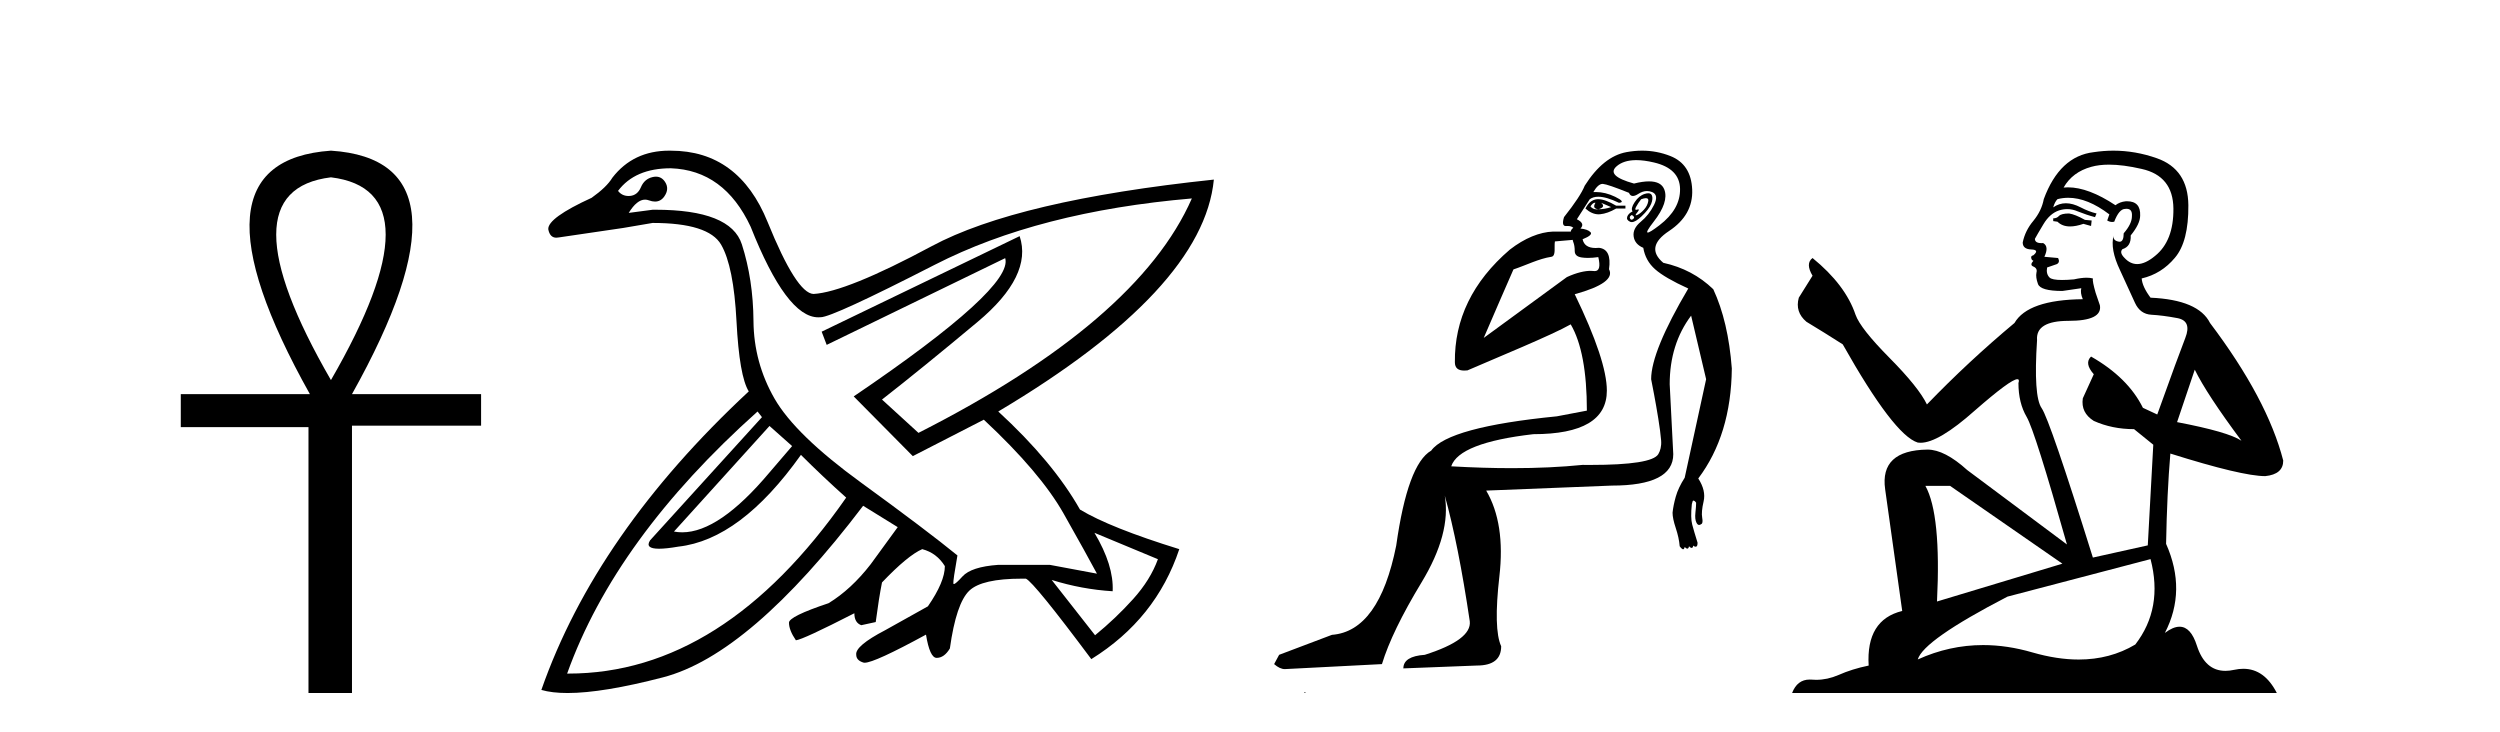
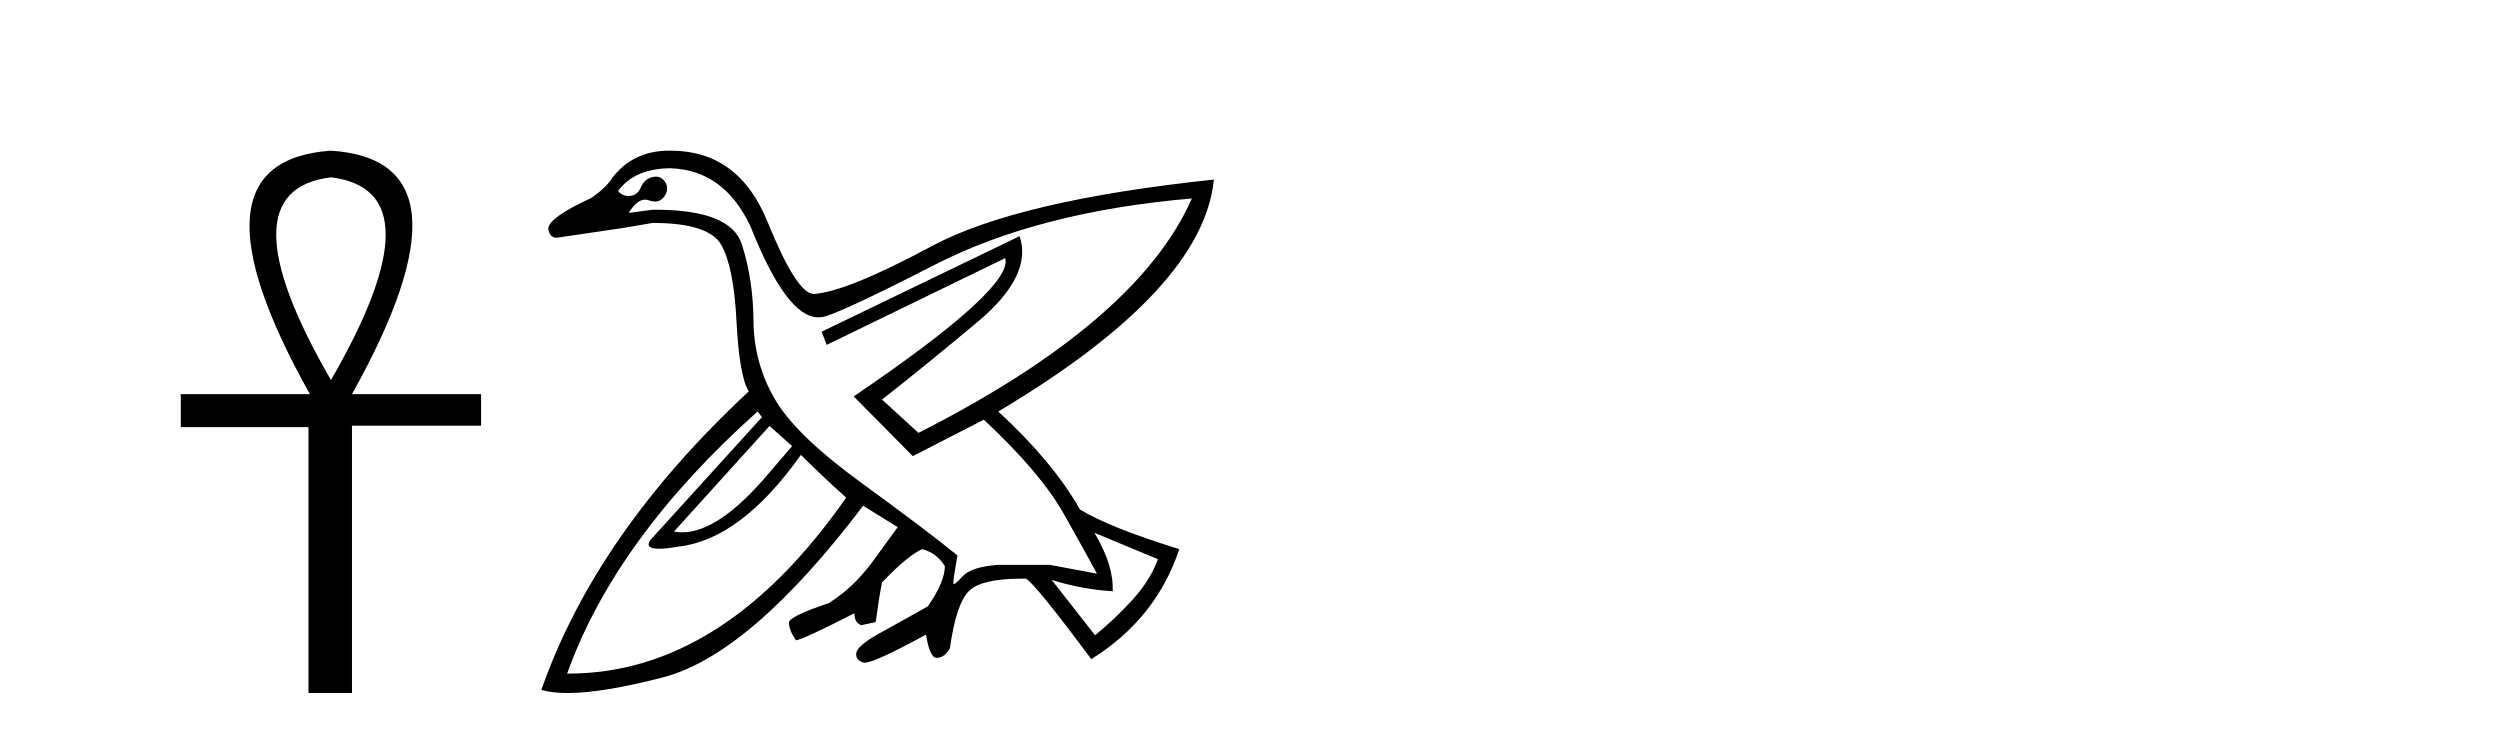
<svg xmlns="http://www.w3.org/2000/svg" width="140.0" height="41.0">
  <path d="M 18.533 9.93 Q 24.662 10.676 18.533 21.285 Q 12.403 10.676 18.533 9.93 ZM 18.533 8.437 Q 10.046 9.026 17.354 22.071 L 10.124 22.071 L 10.124 23.918 L 17.275 23.918 L 17.275 38.809 L 19.711 38.809 L 19.711 23.839 L 26.941 23.839 L 26.941 22.071 L 19.711 22.071 Q 27.02 8.987 18.533 8.437 Z" style="fill:#000000;stroke:none" />
  <path d="M 43.092 23.854 L 44.359 24.98 L 43.092 26.458 Q 40.278 29.81 38.203 29.81 Q 37.968 29.81 37.742 29.767 L 43.092 23.854 ZM 37.566 9.423 Q 40.558 9.529 42.036 12.696 Q 44.045 17.77 45.824 17.77 Q 45.884 17.77 45.943 17.765 Q 45.95 17.765 45.958 17.765 Q 46.609 17.765 52.349 14.826 Q 58.156 11.852 66.744 11.113 L 66.744 11.113 Q 63.717 18.011 51.434 24.241 L 49.392 22.375 Q 51.645 20.616 54.742 18.029 Q 57.839 15.442 57.1 13.224 L 57.1 13.224 L 46.013 18.574 L 46.295 19.313 L 56.291 14.456 L 56.291 14.456 Q 56.783 16.11 47.808 22.199 L 51.117 25.543 L 55.094 23.502 Q 58.262 26.458 59.564 28.763 Q 60.866 31.069 61.429 32.125 L 58.79 31.632 L 55.903 31.632 Q 54.39 31.738 53.897 32.283 Q 53.515 32.706 53.419 32.706 Q 53.391 32.706 53.387 32.67 Q 53.369 32.512 53.616 31.104 Q 51.891 29.696 48.213 27.021 Q 44.535 24.346 43.374 22.323 Q 42.212 20.299 42.195 17.976 Q 42.177 15.653 41.543 13.682 Q 40.921 11.745 36.697 11.745 Q 36.622 11.745 36.546 11.746 L 35.208 11.922 L 35.208 11.922 Q 35.666 11.179 36.123 11.179 Q 36.229 11.179 36.334 11.218 Q 36.522 11.288 36.68 11.288 Q 36.997 11.288 37.197 11.007 Q 37.496 10.585 37.249 10.197 Q 37.056 9.893 36.732 9.893 Q 36.644 9.893 36.546 9.916 Q 36.088 10.021 35.894 10.479 Q 35.701 10.937 35.278 10.972 Q 35.236 10.975 35.196 10.975 Q 34.831 10.975 34.61 10.69 Q 35.56 9.423 37.566 9.423 ZM 61.289 29.837 L 64.843 31.315 Q 64.421 32.477 63.453 33.55 Q 62.485 34.624 61.324 35.574 L 58.895 32.477 L 58.895 32.477 Q 60.585 33.005 62.309 33.11 Q 62.38 31.667 61.289 29.837 ZM 42.423 23.044 L 42.67 23.361 L 36.405 30.259 Q 36.1 30.729 36.905 30.729 Q 37.308 30.729 37.989 30.611 Q 41.473 30.224 44.852 25.473 Q 46.049 26.669 47.386 27.866 Q 40.512 37.721 31.821 37.721 Q 31.79 37.721 31.759 37.721 Q 34.469 30.154 42.423 23.044 ZM 37.474 8.437 Q 35.463 8.437 34.293 9.951 Q 33.976 10.479 33.131 11.077 Q 30.668 12.204 30.703 12.837 Q 30.792 13.311 31.155 13.311 Q 31.223 13.311 31.301 13.295 Q 33.237 13.013 34.891 12.767 L 36.546 12.485 Q 39.678 12.485 40.382 13.699 Q 41.086 14.914 41.244 17.993 Q 41.403 21.073 41.931 21.918 Q 33.378 29.872 30.316 38.636 Q 30.911 38.809 31.785 38.809 Q 33.751 38.809 37.126 37.932 Q 42.001 36.665 48.336 28.324 L 50.272 29.52 L 48.759 31.597 Q 47.668 33.005 46.4 33.779 Q 44.183 34.518 44.183 34.87 Q 44.183 35.292 44.57 35.856 Q 44.957 35.82 47.844 34.342 Q 47.844 34.87 48.231 35.011 L 49.04 34.835 Q 49.216 33.497 49.392 32.617 Q 50.835 31.104 51.645 30.752 Q 52.454 30.963 52.912 31.702 Q 52.912 32.582 51.962 33.955 L 49.568 35.292 Q 47.879 36.172 47.949 36.665 Q 47.949 36.982 48.354 37.105 Q 48.381 37.113 48.421 37.113 Q 48.969 37.113 51.856 35.539 Q 52.067 36.841 52.454 36.841 Q 52.877 36.841 53.193 36.313 Q 53.545 33.779 54.284 33.075 Q 54.988 32.405 57.225 32.405 Q 57.336 32.405 57.452 32.406 Q 57.91 32.617 61.113 36.911 Q 64.738 34.659 66.04 30.752 Q 62.168 29.555 60.479 28.535 Q 58.966 25.86 55.903 23.044 Q 67.378 16.216 67.976 10.057 L 67.976 10.057 Q 56.959 11.218 52.173 13.787 Q 47.386 16.357 45.556 16.462 Q 44.605 16.427 42.986 12.432 Q 41.367 8.438 37.566 8.438 Q 37.52 8.437 37.474 8.437 Z" style="fill:#000000;stroke:none" />
-   <path d="M 89.31 11.353 C 89.311 11.353 89.313 11.353 89.314 11.353 C 89.325 11.353 89.335 11.355 89.345 11.358 C 89.212 11.572 89.265 11.692 89.505 11.718 C 89.798 11.638 89.851 11.518 89.665 11.358 L 89.665 11.358 C 89.851 11.438 90.038 11.518 90.225 11.598 C 89.985 11.678 89.745 11.718 89.505 11.718 C 89.474 11.723 89.444 11.725 89.415 11.725 C 89.27 11.725 89.154 11.67 89.065 11.558 C 89.156 11.421 89.238 11.353 89.31 11.353 ZM 89.5 11.155 C 89.474 11.155 89.449 11.156 89.425 11.158 C 89.158 11.185 88.945 11.358 88.785 11.678 C 89.025 11.894 89.27 12.002 89.521 12.002 C 89.549 12.002 89.577 12.001 89.605 11.998 C 89.885 11.971 90.184 11.865 90.504 11.678 L 91.024 11.678 L 91.024 11.518 L 90.504 11.518 C 90.094 11.277 89.76 11.155 89.502 11.155 C 89.501 11.155 89.5 11.155 89.5 11.155 ZM 92.169 11.097 C 92.275 11.097 92.321 11.151 92.304 11.258 C 92.277 11.432 92.197 11.591 92.064 11.738 C 91.931 11.885 91.804 11.985 91.684 12.038 C 91.652 12.052 91.629 12.059 91.614 12.059 C 91.573 12.059 91.596 12.005 91.684 11.898 C 91.778 11.783 91.798 11.725 91.745 11.725 C 91.73 11.725 91.71 11.729 91.684 11.738 C 91.658 11.747 91.637 11.751 91.621 11.751 C 91.56 11.751 91.561 11.693 91.624 11.578 C 91.704 11.431 91.797 11.291 91.904 11.158 C 92.014 11.118 92.101 11.098 92.166 11.097 C 92.167 11.097 92.168 11.097 92.169 11.097 ZM 91.384 12.038 C 91.518 12.118 91.544 12.191 91.464 12.258 C 91.428 12.288 91.396 12.303 91.368 12.303 C 91.334 12.303 91.306 12.281 91.284 12.238 C 91.244 12.158 91.278 12.091 91.384 12.038 ZM 92.302 10.823 C 92.246 10.823 92.18 10.835 92.104 10.859 C 91.891 10.925 91.704 11.078 91.544 11.318 C 91.384 11.558 91.344 11.731 91.424 11.838 C 91.264 11.918 91.164 12.018 91.124 12.138 C 91.084 12.258 91.138 12.351 91.284 12.418 C 91.314 12.431 91.346 12.438 91.38 12.438 C 91.519 12.438 91.7 12.331 91.924 12.118 C 92.204 11.852 92.384 11.618 92.464 11.418 C 92.544 11.218 92.557 11.058 92.504 10.938 C 92.47 10.863 92.406 10.825 92.31 10.823 C 92.307 10.823 92.305 10.823 92.302 10.823 ZM 91.63 8.967 C 91.922 8.967 92.253 9.011 92.624 9.099 C 93.584 9.326 94.07 9.819 94.083 10.578 C 94.096 11.338 93.71 12.018 92.924 12.618 C 92.57 12.888 92.354 13.023 92.275 13.023 C 92.179 13.023 92.288 12.821 92.604 12.418 C 93.177 11.685 93.377 11.085 93.204 10.619 C 93.089 10.311 92.803 10.157 92.346 10.157 C 92.111 10.157 91.83 10.197 91.504 10.279 C 90.438 9.985 90.118 9.659 90.545 9.299 C 90.798 9.086 91.145 8.975 91.586 8.968 C 91.601 8.968 91.615 8.967 91.63 8.967 ZM 88.074 13.433 C 88.077 13.471 88.087 13.512 88.105 13.558 C 88.159 13.691 88.185 13.858 88.185 14.058 C 88.185 14.258 88.312 14.377 88.565 14.417 C 88.674 14.434 88.794 14.443 88.925 14.443 C 89.099 14.443 89.292 14.428 89.505 14.398 L 89.505 14.398 C 89.629 14.92 89.562 15.181 89.303 15.181 C 89.285 15.181 89.265 15.18 89.245 15.177 C 89.194 15.17 89.136 15.167 89.074 15.167 C 88.76 15.167 88.304 15.258 87.745 15.517 L 83.088 18.924 C 83.733 17.419 84.296 16.136 84.753 15.088 C 85.479 14.846 86.174 14.487 86.873 14.381 C 87.152 14.339 87.02 13.834 87.075 13.52 C 87.147 13.519 87.706 13.464 88.074 13.433 ZM 89.744 10.298 C 89.746 10.298 89.747 10.298 89.749 10.298 C 89.754 10.298 89.759 10.298 89.765 10.299 C 89.938 10.312 90.425 10.479 91.224 10.799 C 91.269 10.916 91.341 10.975 91.442 10.975 C 91.524 10.975 91.624 10.936 91.744 10.859 C 91.909 10.751 92.072 10.698 92.232 10.698 C 92.33 10.698 92.427 10.718 92.524 10.758 C 92.777 10.865 92.81 11.105 92.624 11.479 C 92.437 11.852 92.191 12.165 91.884 12.418 C 91.578 12.671 91.444 12.944 91.484 13.237 C 91.524 13.531 91.704 13.744 92.024 13.878 C 92.104 14.357 92.324 14.757 92.684 15.077 C 93.044 15.397 93.663 15.757 94.543 16.157 C 93.157 18.503 92.464 20.195 92.464 21.235 C 92.464 21.235 92.537 21.594 92.63 22.096 C 92.777 22.887 92.977 24.031 93.024 24.674 C 93.047 24.993 92.975 25.25 92.864 25.434 C 92.618 25.838 91.349 26.036 89.07 26.036 C 88.926 26.036 88.778 26.035 88.625 26.034 C 87.422 26.156 86.105 26.217 84.676 26.217 C 83.603 26.217 82.467 26.182 81.268 26.114 C 81.561 25.234 83.094 24.634 85.866 24.314 C 88.612 24.314 89.984 23.501 89.984 21.875 C 89.984 20.755 89.385 18.956 88.185 16.477 C 89.731 16.05 90.371 15.584 90.105 15.077 C 90.211 14.331 90.025 13.931 89.545 13.878 C 89.478 13.884 89.415 13.888 89.356 13.888 C 88.939 13.888 88.695 13.724 88.625 13.398 C 89.025 13.238 89.171 13.104 89.065 12.998 C 88.958 12.891 88.772 12.825 88.505 12.798 C 88.692 12.611 88.625 12.438 88.305 12.278 L 89.025 11.158 C 89.15 11.064 89.31 11.017 89.504 11.017 C 89.807 11.017 90.194 11.131 90.664 11.358 C 90.931 11.332 90.858 11.218 90.445 11.018 C 90.08 10.842 89.72 10.754 89.366 10.754 C 89.319 10.754 89.272 10.755 89.225 10.758 C 89.404 10.451 89.577 10.298 89.744 10.298 ZM 91.959 8.437 C 91.673 8.437 91.381 8.464 91.084 8.519 C 90.218 8.679 89.438 9.305 88.745 10.398 C 88.585 10.798 88.198 11.385 87.585 12.158 C 87.483 12.492 87.516 12.658 87.685 12.658 C 87.692 12.658 87.699 12.658 87.706 12.658 C 87.732 12.656 87.758 12.655 87.782 12.655 C 87.929 12.655 88.037 12.689 88.105 12.758 C 88.016 12.824 87.969 12.896 87.963 12.971 L 86.974 12.968 C 86.222 12.995 85.385 13.333 84.552 13.978 C 82.455 15.778 81.446 17.894 81.473 20.286 C 81.473 20.609 81.657 20.752 81.998 20.752 C 82.054 20.752 82.115 20.748 82.179 20.741 C 83.724 20.068 86.886 18.777 87.96 18.164 C 88.564 19.195 88.865 20.806 88.865 22.995 L 87.186 23.314 C 83.134 23.714 80.788 24.354 80.148 25.234 C 79.268 25.74 78.615 27.513 78.188 30.552 C 77.548 33.751 76.349 35.417 74.589 35.551 L 71.631 36.67 L 71.351 37.19 C 71.564 37.376 71.764 37.47 71.95 37.47 L 77.389 37.19 C 77.762 35.964 78.501 34.438 79.608 32.611 C 80.714 30.785 81.148 29.166 80.908 27.753 L 80.908 27.753 C 81.414 29.566 81.88 31.912 82.307 34.791 C 82.387 35.484 81.547 36.111 79.788 36.67 C 78.988 36.724 78.588 36.977 78.588 37.43 L 82.707 37.27 C 83.613 37.27 84.066 36.91 84.066 36.19 C 83.773 35.55 83.74 34.244 83.966 32.272 C 84.193 30.299 83.946 28.699 83.227 27.473 L 90.264 27.193 C 92.557 27.193 93.703 26.607 93.703 25.434 L 93.503 21.515 C 93.503 20.022 93.903 18.742 94.703 17.676 L 95.543 21.235 L 94.343 26.753 C 94.103 27.127 93.937 27.48 93.843 27.813 C 93.75 28.146 93.69 28.446 93.663 28.713 C 93.663 28.926 93.723 29.212 93.843 29.572 C 93.963 29.932 94.037 30.272 94.063 30.592 C 94.117 30.672 94.17 30.725 94.223 30.752 C 94.234 30.757 94.244 30.76 94.254 30.76 C 94.292 30.76 94.322 30.718 94.343 30.632 C 94.404 30.693 94.453 30.723 94.492 30.723 C 94.538 30.723 94.568 30.679 94.583 30.592 C 94.644 30.653 94.693 30.683 94.732 30.683 C 94.778 30.683 94.809 30.64 94.823 30.552 C 94.866 30.595 94.908 30.616 94.951 30.616 C 94.962 30.616 94.972 30.615 94.983 30.612 C 95.036 30.599 95.063 30.526 95.063 30.392 C 94.93 29.966 94.83 29.626 94.763 29.373 C 94.696 29.119 94.69 28.739 94.743 28.233 C 94.77 28.099 94.797 28.033 94.823 28.033 C 94.877 28.033 94.93 28.073 94.983 28.153 C 94.983 28.286 94.97 28.473 94.943 28.713 C 94.916 28.953 94.936 29.139 95.003 29.273 C 95.044 29.356 95.094 29.398 95.151 29.398 C 95.186 29.398 95.223 29.383 95.263 29.353 C 95.343 29.326 95.363 29.206 95.323 28.993 C 95.283 28.779 95.31 28.473 95.403 28.073 C 95.496 27.673 95.396 27.247 95.103 26.794 C 96.329 25.167 96.956 23.114 96.982 20.635 C 96.849 18.876 96.502 17.396 95.943 16.197 C 95.17 15.45 94.237 14.957 93.144 14.717 C 92.451 14.131 92.557 13.538 93.464 12.938 C 94.37 12.338 94.803 11.565 94.763 10.619 C 94.723 9.672 94.317 9.046 93.544 8.739 C 93.036 8.538 92.509 8.437 91.961 8.437 C 91.96 8.437 91.96 8.437 91.959 8.437 ZM 73.044 38.759 C 73.042 38.775 73.046 38.793 73.044 38.809 C 73.054 38.809 73.063 38.809 73.07 38.809 C 73.089 38.809 73.102 38.809 73.122 38.809 C 73.129 38.809 73.136 38.809 73.145 38.809 C 73.117 38.787 73.072 38.78 73.044 38.759 Z" style="fill:#000000;stroke:none" />
-   <path d="M 115.869 11.955 Q 115.442 11.955 115.305 12.091 Q 115.185 12.228 114.98 12.228 L 114.98 12.382 L 115.22 12.416 Q 115.485 12.681 115.924 12.681 Q 116.25 12.681 116.672 12.535 L 117.099 12.655 L 117.133 12.348 L 116.757 12.313 Q 116.21 12.006 115.869 11.955 ZM 118.106 9.22 Q 118.894 9.22 119.934 9.46 Q 121.694 9.853 121.711 11.681 Q 121.728 13.492 120.686 14.329 Q 120.135 14.788 119.683 14.788 Q 119.294 14.788 118.978 14.449 Q 118.67 14.141 118.858 13.953 Q 119.354 13.8 119.319 13.185 Q 119.849 12.535 119.849 12.074 Q 119.882 11.27 119.11 11.27 Q 119.079 11.27 119.046 11.271 Q 118.704 11.305 118.465 11.493 Q 116.954 10.491 115.805 10.491 Q 115.681 10.491 115.561 10.503 L 115.561 10.503 Q 116.057 9.631 117.116 9.341 Q 117.548 9.22 118.106 9.22 ZM 122.907 20.701 Q 123.573 22.068 125.521 24.682 Q 124.786 24.186 121.916 23.639 L 122.907 20.701 ZM 115.824 11.076 Q 116.901 11.076 118.124 12.006 L 118.004 12.348 Q 118.148 12.431 118.283 12.431 Q 118.341 12.431 118.397 12.416 Q 118.67 11.698 119.012 11.698 Q 119.053 11.693 119.09 11.693 Q 119.419 11.693 119.388 12.108 Q 119.388 12.535 118.927 13.065 Q 118.927 13.538 118.697 13.538 Q 118.661 13.538 118.619 13.526 Q 118.312 13.458 118.363 13.185 L 118.363 13.185 Q 118.158 13.953 118.722 15.132 Q 119.268 16.328 119.559 16.96 Q 119.849 17.592 120.481 17.626 Q 121.113 17.66 121.933 17.814 Q 122.753 17.968 122.377 18.925 Q 122.002 19.881 120.806 23.212 L 120.003 22.837 Q 119.166 21.145 117.099 19.967 L 117.099 19.967 Q 116.706 20.342 117.252 20.957 L 116.637 22.307 Q 116.518 23.11 117.252 23.571 Q 118.277 24.032 119.507 24.032 L 120.584 24.904 L 120.276 30.541 L 117.201 31.224 Q 114.792 23.52 114.331 22.854 Q 113.87 22.187 114.075 19.044 Q 113.99 17.968 115.835 17.968 Q 117.748 17.968 117.594 17.097 L 117.355 16.396 Q 117.167 15.747 117.201 15.593 Q 117.051 15.552 116.851 15.552 Q 116.552 15.552 116.142 15.645 Q 115.755 15.679 115.474 15.679 Q 114.912 15.679 114.775 15.542 Q 114.57 15.337 114.639 14.978 L 115.185 14.79 Q 115.373 14.688 115.254 14.449 L 114.485 14.38 Q 114.758 13.8 114.417 13.612 Q 114.365 13.615 114.32 13.615 Q 113.955 13.615 113.955 13.373 Q 114.075 13.15 114.434 12.553 Q 114.792 11.955 115.305 11.784 Q 115.535 11.71 115.762 11.71 Q 116.057 11.71 116.347 11.835 Q 116.86 12.04 117.321 12.16 L 117.406 11.955 Q 116.979 11.852 116.518 11.613 Q 116.074 11.382 115.689 11.382 Q 115.305 11.382 114.98 11.613 Q 115.066 11.305 115.22 11.152 Q 115.516 11.076 115.824 11.076 ZM 109.206 27.21 L 115.493 31.566 L 108.472 33.684 Q 108.711 28.816 107.823 27.21 ZM 120.43 31.31 Q 121.147 34.06 119.576 36.093 Q 118.168 36.934 116.406 36.934 Q 115.196 36.934 113.819 36.537 Q 112.407 36.124 111.055 36.124 Q 109.167 36.124 107.395 36.93 Q 107.703 35.854 112.418 33.411 L 120.43 31.31 ZM 118.351 8.437 Q 117.804 8.437 117.252 8.521 Q 115.339 8.743 114.451 11.152 Q 114.331 11.801 113.87 12.365 Q 113.409 12.911 113.272 13.578 Q 113.272 13.953 113.75 13.97 Q 114.229 13.988 113.87 14.295 Q 113.716 14.329 113.75 14.449 Q 113.767 14.568 113.87 14.603 Q 113.648 14.842 113.87 14.927 Q 114.109 15.03 114.041 15.269 Q 113.99 15.525 114.126 15.901 Q 114.263 16.294 115.493 16.294 L 116.552 16.14 L 116.552 16.14 Q 116.484 16.396 116.637 16.755 Q 113.562 16.789 112.811 18.087 Q 110.231 20.24 107.908 22.649 Q 107.447 21.692 105.807 20.035 Q 104.184 18.395 103.91 17.626 Q 103.347 15.952 101.502 14.449 Q 101.092 14.756 101.502 15.44 L 100.733 16.67 Q 100.511 17.472 101.16 18.019 Q 102.151 18.617 103.193 19.283 Q 106.063 24.374 107.395 24.784 Q 107.469 24.795 107.549 24.795 Q 108.563 24.795 110.59 22.99 Q 112.598 21.235 112.972 21.235 Q 113.104 21.235 113.033 21.453 Q 113.033 22.563 113.494 23.349 Q 113.955 24.135 115.749 30.49 L 110.163 26.322 Q 108.899 25.177 107.942 25.177 Q 105.26 25.211 105.568 27.398 L 106.524 34.214 Q 104.491 34.709 104.645 37.272 Q 103.723 37.46 102.954 37.801 Q 102.333 38.07 101.7 38.07 Q 101.567 38.07 101.433 38.058 Q 101.387 38.055 101.343 38.055 Q 100.646 38.055 100.357 38.809 L 127.502 38.809 Q 126.81 37.452 125.625 37.452 Q 125.379 37.452 125.111 37.511 Q 124.852 37.568 124.622 37.568 Q 123.481 37.568 123.027 36.161 Q 122.69 35.096 122.055 35.096 Q 121.692 35.096 121.233 35.444 Q 122.463 33.069 121.301 30.456 Q 121.352 27.62 121.54 25.399 Q 125.555 26.663 126.853 26.663 Q 127.861 26.561 127.861 25.792 Q 126.973 22.341 123.761 18.087 Q 123.112 16.789 120.43 16.67 Q 119.969 16.055 119.934 15.593 Q 121.045 15.337 121.797 14.432 Q 122.565 13.526 122.548 11.493 Q 122.531 9.478 120.789 8.863 Q 119.582 8.437 118.351 8.437 Z" style="fill:#000000;stroke:none" />
</svg>